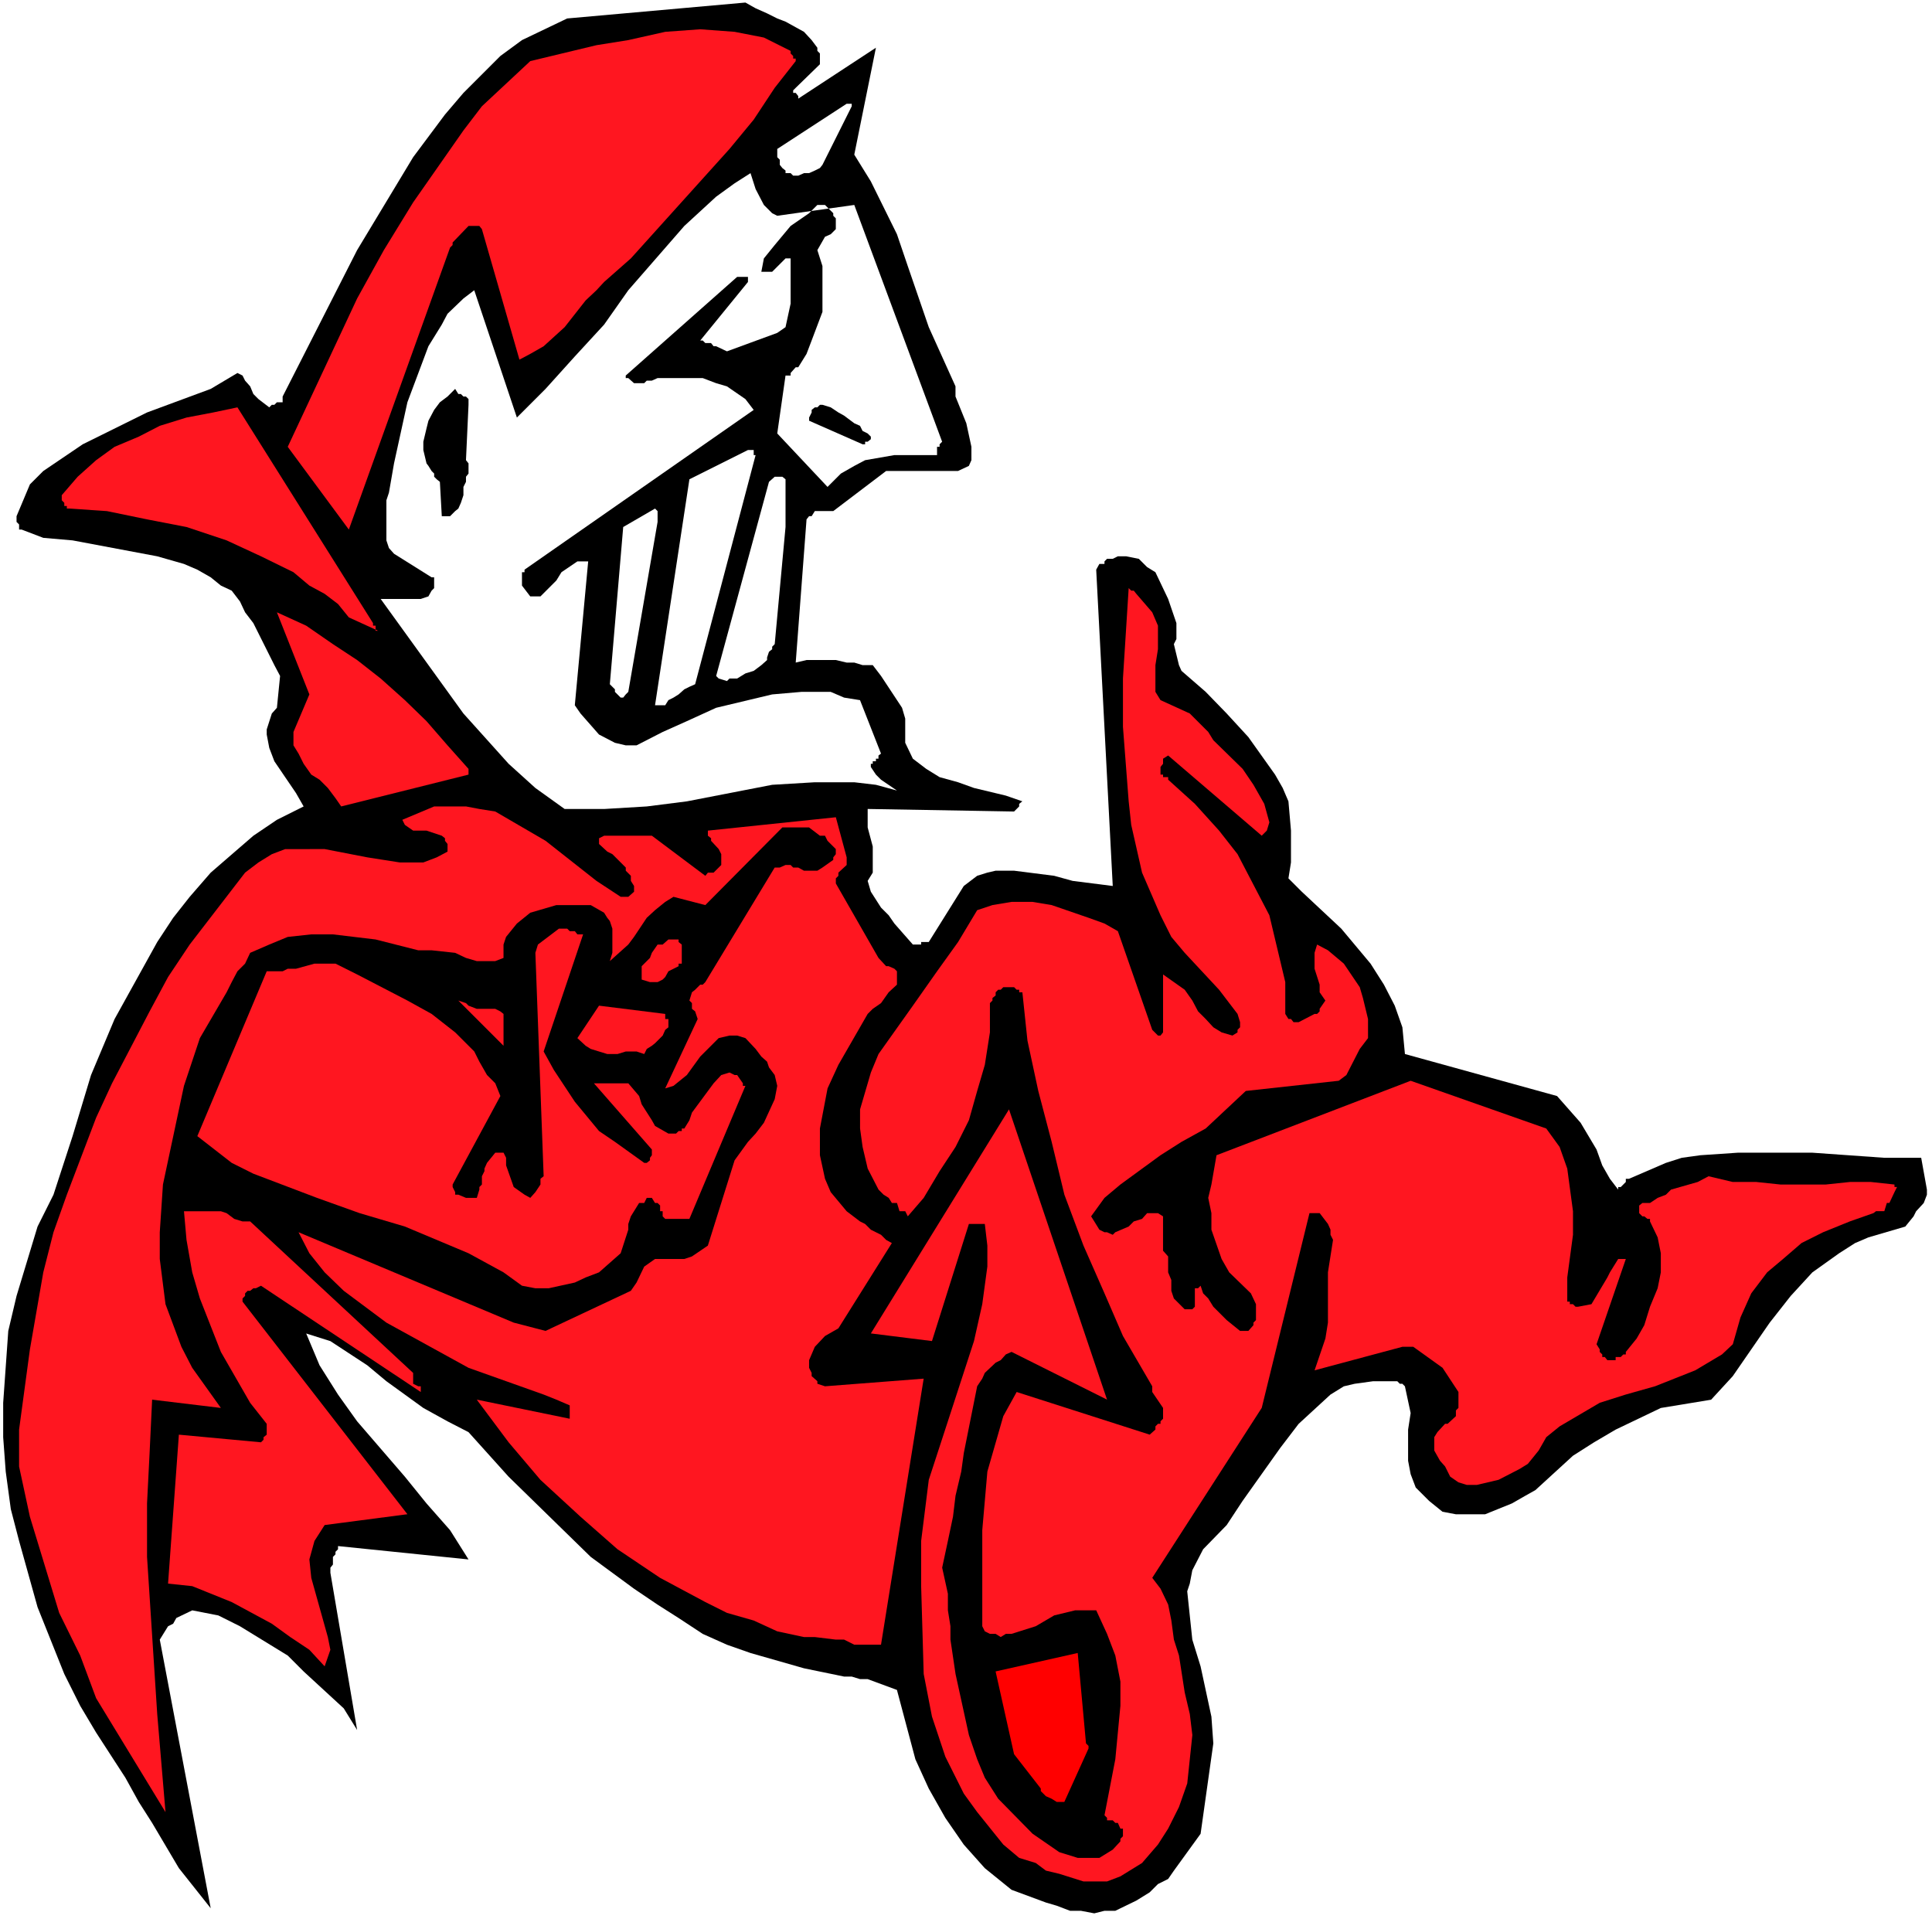
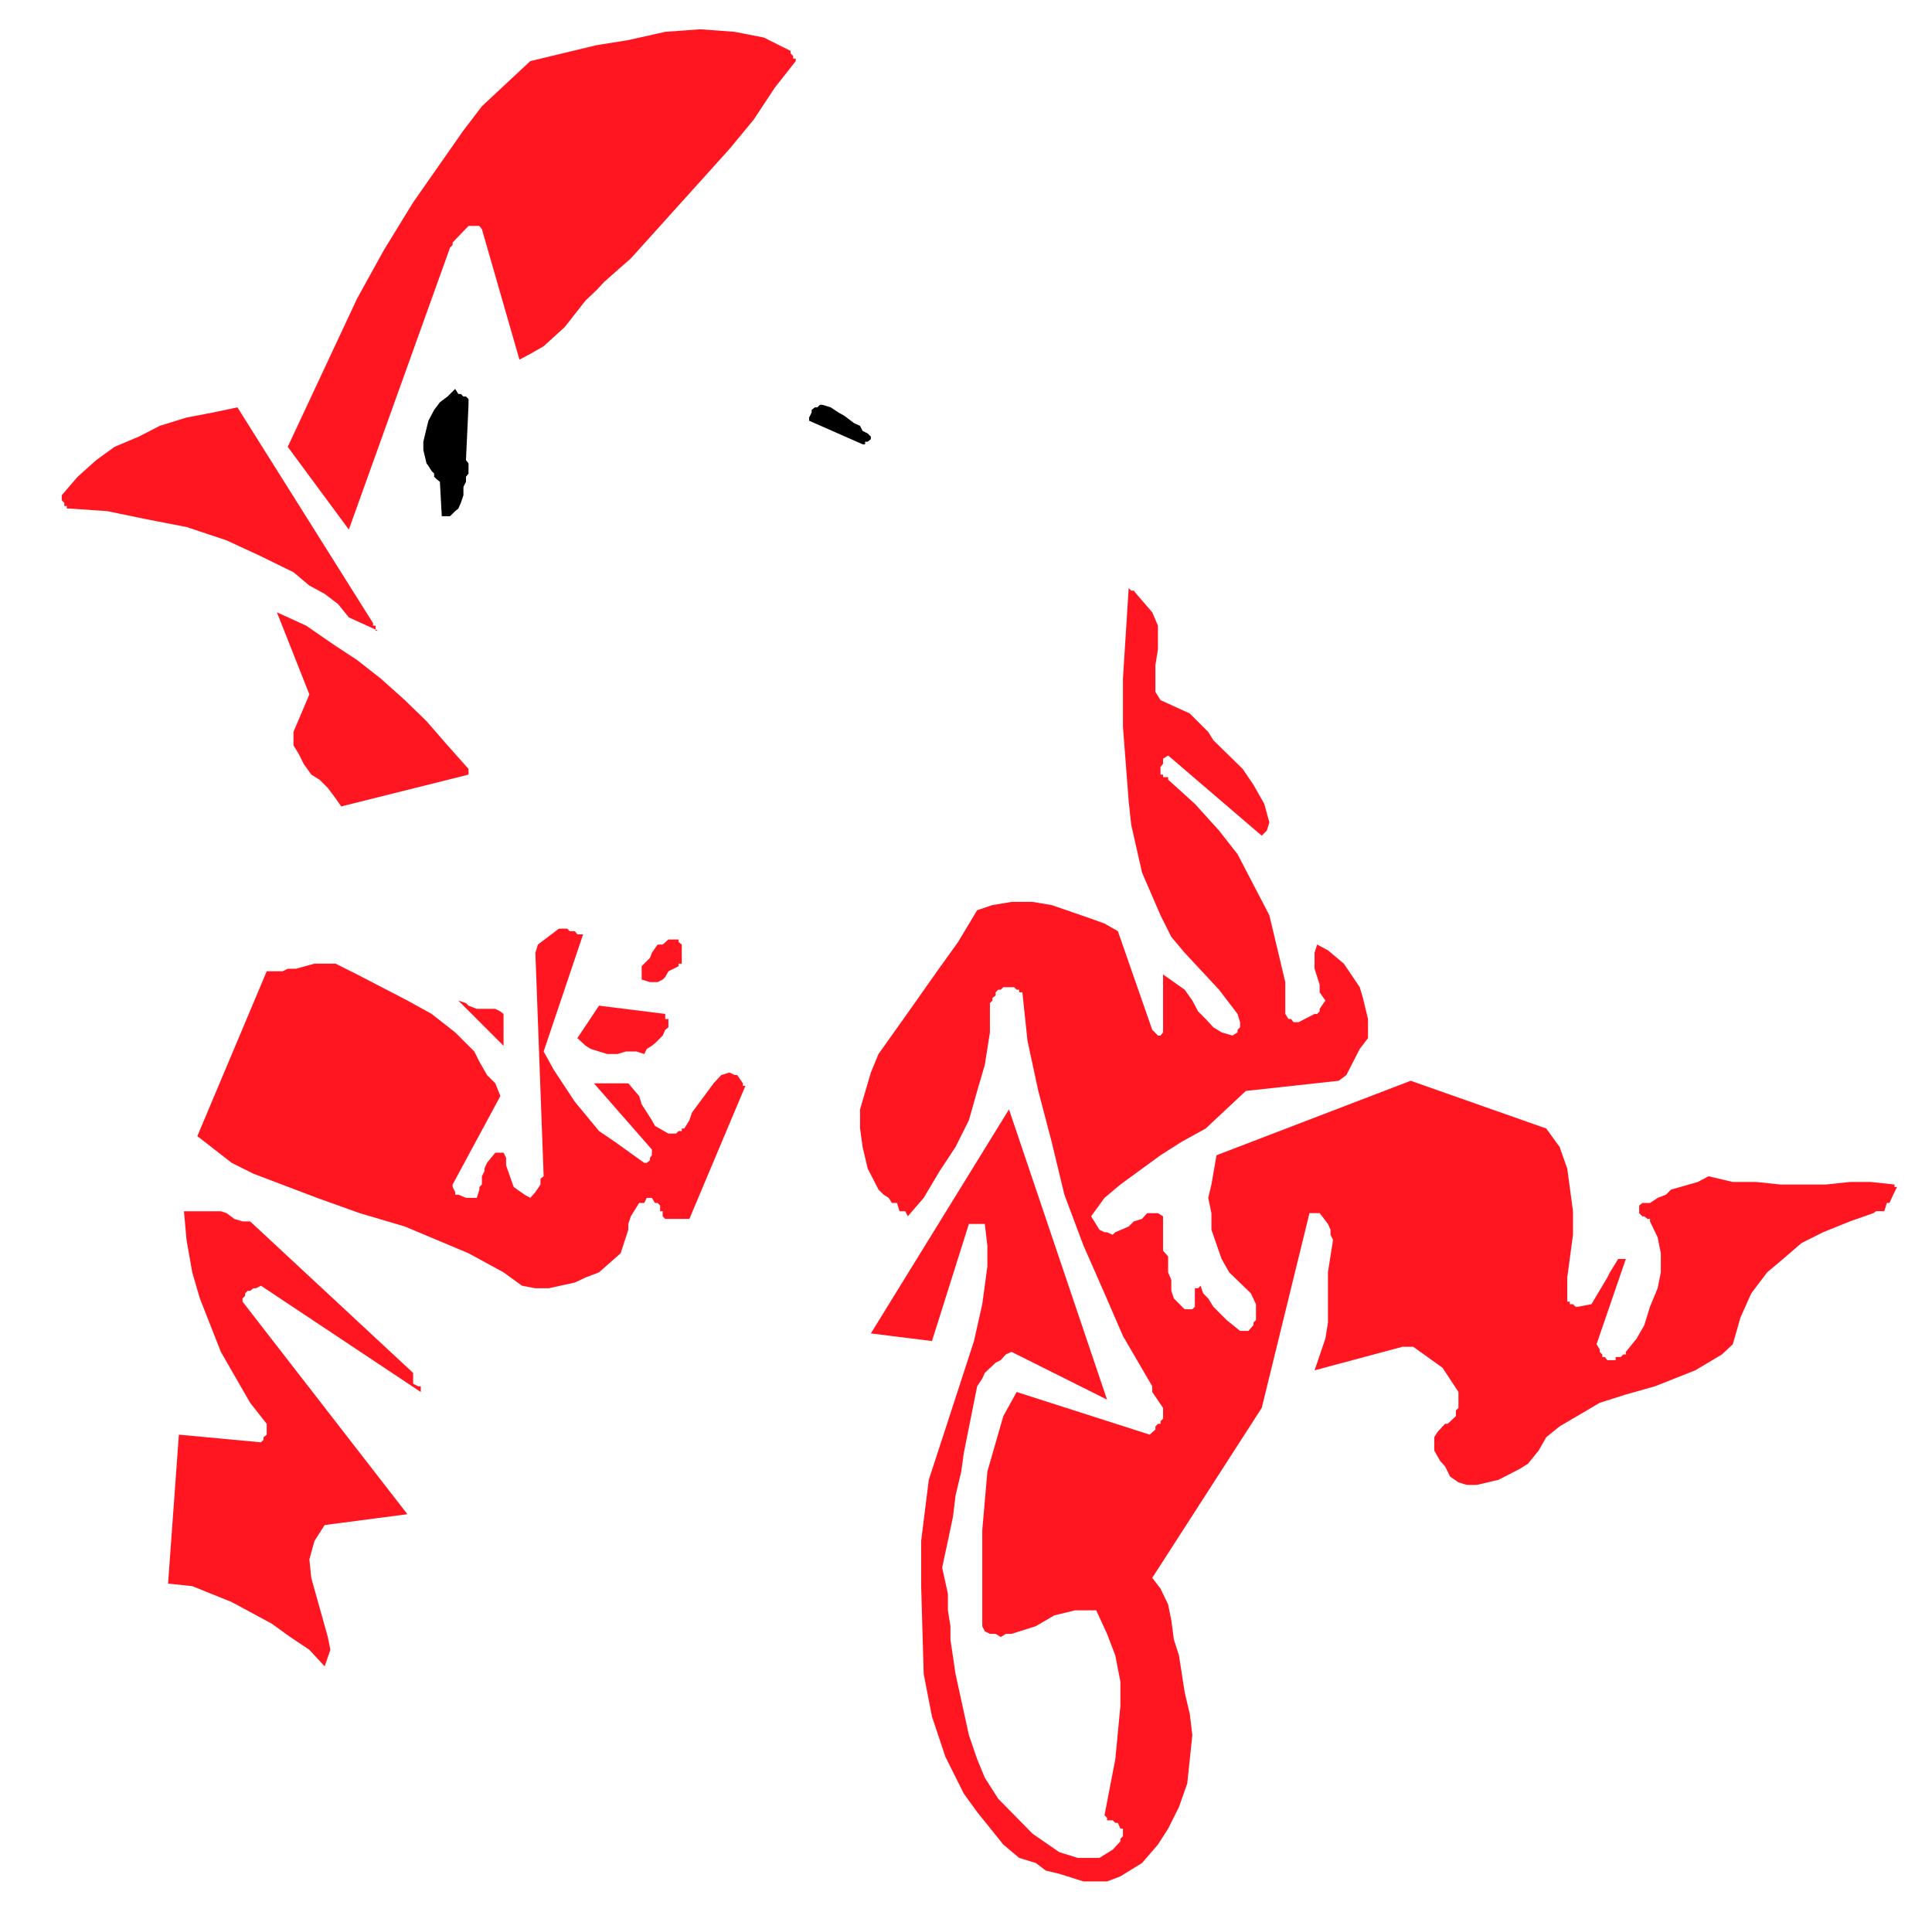
<svg xmlns="http://www.w3.org/2000/svg" xmlns:ns1="http://sodipodi.sourceforge.net/DTD/sodipodi-0.dtd" xmlns:ns2="http://www.inkscape.org/namespaces/inkscape" version="1.0" width="129.766mm" height="128.886mm" id="svg20" ns1:docname="Devil 45.wmf">
  <rect width="100%" height="100%" fill="#333333" stroke="none" />
  <ns1:namedview id="namedview20" pagecolor="#ffffff" bordercolor="#000000" borderopacity="0.25" ns2:showpageshadow="2" ns2:pageopacity="0.0" ns2:pagecheckerboard="0" ns2:deskcolor="#d1d1d1" ns2:document-units="mm" />
  <defs id="defs1">
    <pattern id="WMFhbasepattern" patternUnits="userSpaceOnUse" width="6" height="6" x="0" y="0" />
  </defs>
  <path style="fill:#ffffff;fill-opacity:1;fill-rule:evenodd;stroke:none" d="M 0,487.129 H 490.455 V 0 H 0 Z" id="path1" />
-   <path style="fill:#000000;fill-opacity:1;fill-rule:evenodd;stroke:none" d="m 489.163,301.971 -1.454,-8.078 h -9.373 l -18.261,-1.293 H 441.168 l -9.534,0.646 -4.686,0.646 -4.04,1.293 -9.373,4.039 h -0.808 v 0.808 l -1.293,1.293 h -0.646 v 0.646 l -2.101,-2.747 -1.939,-3.393 -1.454,-4.039 -4.04,-6.786 -5.979,-6.786 -38.622,-10.664 -0.646,-6.786 -1.939,-5.493 -2.747,-5.332 -3.394,-5.332 -7.434,-8.886 -10.019,-9.371 -0.808,-0.808 -2.586,-2.585 0.646,-4.039 v -8.078 l -0.646,-7.432 -1.454,-3.393 -1.939,-3.393 -6.787,-9.533 -5.494,-5.978 -5.333,-5.493 -6.141,-5.332 -0.646,-1.454 -1.293,-5.332 0.646,-1.293 v -4.039 l -2.101,-6.14 -3.232,-6.786 -2.101,-1.293 -2.101,-2.1 -3.232,-0.646 h -2.101 l -1.293,0.646 h -1.454 l -0.646,0.646 v 0.646 h -1.293 l -0.808,1.454 4.202,80.299 -10.181,-1.293 -4.686,-1.293 -10.181,-1.293 h -4.686 l -2.101,0.485 -2.586,0.808 -3.394,2.585 -8.888,14.218 h -1.939 v 0.646 h -2.101 l -4.686,-5.332 -1.454,-2.1 -1.939,-1.939 -2.586,-4.039 -0.808,-2.747 1.293,-2.1 v -6.624 l -1.293,-4.847 v -4.685 l 37.168,0.646 0.646,-0.646 0.646,-0.646 v -0.646 l 0.808,-0.646 -4.202,-1.454 -8.08,-1.939 -4.04,-1.454 -4.686,-1.293 -3.394,-2.1 -3.394,-2.585 -1.939,-4.039 v -6.14 l -0.808,-2.747 -5.333,-8.078 -2.101,-2.747 h -2.586 l -2.101,-0.646 h -1.939 l -2.747,-0.646 h -7.434 l -2.747,0.646 2.747,-36.353 0.646,-0.808 h 0.646 l 0.808,-1.293 h 1.939 0.646 2.101 l 13.413,-10.179 h 18.261 l 2.747,-1.293 0.646,-1.454 v -3.393 l -1.293,-5.978 -2.747,-6.786 v -2.585 l -6.787,-15.026 -5.333,-15.511 -2.747,-8.078 -6.626,-13.41 -4.202,-6.786 5.494,-27.143 -19.715,12.925 v -0.646 l -0.646,-0.808 h -0.646 v -0.646 l 0.646,-0.646 6.141,-5.978 v -2.747 l -0.646,-0.646 V 12.118 l -1.454,-1.939 -1.939,-2.1 -4.686,-2.585 -2.101,-0.808 -2.586,-1.293 -2.909,-1.293 -2.586,-1.454 -45.248,4.039 -11.474,5.493 -5.494,4.039 -9.373,9.371 -4.686,5.493 -8.08,10.825 -14.221,23.589 -18.907,37.161 v 1.454 h -1.454 l -0.646,0.646 h -0.646 l -0.646,0.646 -2.747,-2.1 -1.293,-1.293 -0.808,-1.939 -1.293,-1.454 -0.646,-1.293 -1.293,-0.646 -6.787,4.039 -16.16,5.978 -16.322,8.078 -10.019,6.786 -3.394,3.393 -3.394,8.078 v 1.454 l 0.646,0.646 v 1.293 h 0.646 l 5.494,2.1 7.434,0.646 21.493,4.039 6.787,1.939 3.394,1.454 3.394,1.939 2.586,2.1 2.747,1.293 2.101,2.747 1.293,2.747 2.101,2.747 5.333,10.664 1.454,2.747 -0.808,8.078 -1.293,1.454 -1.293,4.039 v 1.293 l 0.646,3.393 1.293,3.393 5.494,8.078 1.939,3.393 -6.787,3.393 -5.979,4.039 -10.827,9.371 -5.333,6.14 -4.202,5.332 -4.04,6.14 -10.827,19.55 -5.979,14.218 -4.686,15.511 -4.848,14.864 -4.04,8.078 -5.333,17.611 -2.101,8.886 -1.293,18.257 v 8.725 l 0.646,8.725 1.293,9.533 2.101,8.078 4.686,16.803 6.787,16.965 4.04,8.078 4.04,6.786 7.434,11.471 3.394,6.14 3.394,5.332 6.787,11.471 8.08,10.179 -12.928,-68.182 2.101,-3.393 1.293,-0.646 0.808,-1.454 4.04,-1.939 6.626,1.293 5.494,2.747 12.12,7.432 4.04,4.039 10.181,9.371 3.394,5.493 -6.787,-39.907 v -1.293 l 0.646,-0.808 v -1.939 l 0.646,-0.646 v -0.646 l 0.646,-0.646 v -0.808 l 33.128,3.393 -4.686,-7.432 -5.979,-6.786 -5.494,-6.786 -12.12,-14.056 -4.848,-6.786 -4.686,-7.432 -3.394,-8.078 6.141,1.939 9.373,6.14 4.848,4.039 9.373,6.786 6.141,3.393 5.333,2.747 10.181,11.31 20.846,20.358 10.989,8.078 5.979,4.039 5.333,3.393 6.141,4.039 6.141,2.747 5.979,2.1 13.574,3.878 10.181,2.1 h 1.939 l 2.101,0.646 h 1.939 l 7.434,2.747 4.686,17.611 3.394,7.432 4.202,7.432 4.686,6.786 5.333,5.978 6.787,5.493 8.726,3.231 2.747,0.808 3.394,1.293 h 2.747 l 3.394,0.646 2.586,-0.646 h 2.747 l 5.333,-2.585 3.394,-2.1 2.101,-2.1 2.586,-1.293 1.454,-2.1 6.787,-9.371 3.232,-22.943 -0.485,-6.786 -2.747,-12.764 -2.101,-6.786 -1.293,-12.279 0.646,-1.939 0.646,-3.393 2.747,-5.332 5.979,-6.14 4.04,-6.14 9.534,-13.41 4.686,-6.14 8.08,-7.432 3.394,-2.1 2.747,-0.646 4.686,-0.646 h 6.141 l 0.646,0.646 h 0.646 l 0.646,0.646 1.454,6.786 -0.646,4.201 v 7.917 l 0.646,3.393 1.293,3.393 3.394,3.393 3.394,2.747 3.394,0.646 h 7.434 l 6.787,-2.747 3.394,-1.939 2.586,-1.454 9.534,-8.725 5.333,-3.393 5.494,-3.231 11.474,-5.493 12.766,-2.1 5.494,-5.978 9.373,-13.572 5.333,-6.786 5.494,-5.978 6.787,-4.847 4.04,-2.585 3.394,-1.454 9.373,-2.747 2.101,-2.585 0.646,-1.293 1.939,-2.1 0.808,-2.1 z" id="path2" />
  <path style="fill:#ff1620;fill-opacity:1;fill-rule:evenodd;stroke:none" d="m 480.921,300.679 -5.979,-0.646 h -5.333 l -6.141,0.646 h -11.474 l -6.141,-0.646 h -5.979 l -6.141,-1.454 -2.747,1.454 -6.787,1.939 -1.293,1.293 -2.101,0.808 -1.939,1.293 h -1.939 l -0.808,0.646 v 1.939 l 0.808,0.808 h 0.485 l 0.808,0.646 h 0.646 v 0.646 l 1.939,4.039 0.808,4.039 v 4.847 l -0.808,4.039 -1.939,4.685 -1.454,4.685 -1.939,3.393 -2.747,3.393 v 0.646 h -0.646 l -0.646,0.646 h -1.293 v 0.808 h -2.101 l -0.646,-0.808 h -0.646 v -0.646 l -0.646,-0.646 V 342.525 l -0.808,-1.293 7.434,-21.65 h -1.939 l -2.101,3.393 -0.646,1.293 -4.04,6.786 -3.394,0.646 h -0.646 l -0.646,-0.646 h -0.808 v -0.646 h -0.646 v -6.14 l 1.454,-10.825 v -5.978 l -1.454,-10.825 -1.939,-5.493 -3.394,-4.685 -34.421,-12.118 -49.288,18.904 -1.293,7.432 -0.808,3.393 0.808,3.878 v 4.201 l 2.586,7.432 1.939,3.393 5.494,5.332 1.293,2.747 v 4.039 l -0.646,0.646 v 0.646 l -1.293,1.454 h -2.101 l -3.394,-2.747 -3.394,-3.393 -1.293,-2.1 -1.293,-1.293 -0.646,-1.939 -0.646,0.646 h -0.808 v 4.685 l -0.646,0.646 h -1.939 l -2.747,-2.747 -0.646,-1.939 v -2.747 l -0.808,-1.939 v -2.1 -1.939 l -1.293,-1.454 v -2.747 -1.293 -4.685 l -1.293,-0.808 h -2.747 l -1.293,1.454 -2.101,0.646 -1.293,1.293 -3.394,1.454 -0.646,0.646 -1.454,-0.646 h -0.646 l -1.293,-0.646 -1.293,-2.1 -0.808,-1.293 3.394,-4.685 4.04,-3.393 10.181,-7.432 5.333,-3.393 6.141,-3.393 10.181,-9.533 23.594,-2.585 1.939,-1.454 3.394,-6.624 2.101,-2.747 v -2.747 -2.1 l -1.293,-5.332 -0.808,-2.747 -4.04,-5.978 -4.04,-3.393 -2.747,-1.454 -0.646,2.1 v 4.039 l 1.293,4.039 v 1.939 l 1.454,2.1 -1.454,2.1 v 0.646 l -0.646,0.646 h -0.646 l -4.04,2.1 h -1.293 l -0.646,-0.808 h -0.646 l -0.808,-1.293 v -8.078 l -4.04,-16.965 -8.08,-15.511 -4.686,-5.978 -6.141,-6.786 -6.787,-6.14 v -0.646 h -1.293 v -0.646 h -0.646 v -1.939 l 0.646,-0.808 v -0.646 -0.646 l 1.293,-0.808 23.755,20.358 1.293,-1.293 0.646,-2.1 -1.293,-4.685 -2.747,-4.847 -2.747,-4.039 -7.434,-7.271 -1.293,-2.1 -4.686,-4.685 -7.434,-3.393 -1.293,-2.1 v -6.786 l 0.646,-4.039 v -5.978 l -1.454,-3.393 -4.04,-4.685 -0.646,-0.808 h -0.646 l -0.646,-0.646 -1.454,22.943 v 12.279 l 1.454,18.904 0.646,5.978 2.747,12.118 4.686,10.825 2.747,5.493 3.394,4.039 8.726,9.371 4.686,6.14 0.646,2.1 v 1.293 l -0.646,0.646 v 0.646 l -1.293,0.808 -2.747,-0.808 -2.101,-1.293 -1.939,-2.1 -1.939,-1.939 -1.454,-2.747 -1.939,-2.747 -5.494,-3.878 v 14.056 0.646 l -0.646,0.808 h -0.646 l -1.454,-1.454 -8.726,-25.043 -3.394,-1.939 -4.04,-1.454 -9.373,-3.231 -4.848,-0.808 h -5.333 l -4.848,0.808 -3.878,1.293 -4.848,8.078 -5.333,7.432 -6.141,8.725 -8.726,12.279 -1.939,4.685 -2.747,9.371 v 4.847 l 0.646,4.685 1.293,5.493 2.747,5.332 1.293,1.293 1.293,0.808 0.808,1.293 h 1.293 l 0.646,2.1 h 1.454 l 0.646,1.293 4.04,-4.685 4.04,-6.786 4.04,-6.14 3.394,-6.786 2.101,-7.432 1.939,-6.624 1.293,-8.24 v -7.432 l 0.646,-0.646 v -0.646 l 0.808,-0.646 v -0.808 l 0.646,-0.646 h 0.646 l 0.646,-0.646 h 2.747 l 0.646,0.646 h 0.646 v 0.646 h 0.808 l 1.293,12.279 2.747,12.764 3.394,12.925 3.232,13.41 4.848,12.925 5.333,12.118 4.686,10.825 7.434,12.764 v 1.454 l 2.747,4.039 v 2.747 l -0.646,0.646 v 0.646 h -0.646 l -0.646,0.646 v 0.808 l -1.454,1.293 -33.774,-10.825 -3.394,6.14 -4.04,14.056 -1.293,14.864 v 8.24 16.157 l 0.646,1.293 1.293,0.646 h 1.454 l 1.293,0.808 1.293,-0.808 h 1.454 l 6.141,-1.939 4.686,-2.747 5.333,-1.293 h 5.333 l 2.747,5.978 2.101,5.493 1.293,6.624 v 6.14 l -1.293,13.572 -2.747,14.218 0.646,0.646 v 0.646 h 1.454 l 0.646,0.646 h 0.646 l 0.646,1.454 h 0.646 v 1.939 l -0.646,0.646 v 0.646 l -1.939,2.1 -3.394,2.1 h -5.494 l -4.686,-1.454 -6.787,-4.685 -8.726,-8.886 -3.394,-5.332 -1.939,-4.685 -2.101,-6.14 -3.394,-15.511 -1.293,-8.725 v -3.393 l -0.646,-4.039 v -4.201 l -1.454,-6.624 1.454,-6.786 1.293,-6.14 0.646,-5.332 1.454,-6.14 0.646,-4.685 3.394,-16.965 1.293,-1.939 0.646,-1.454 2.747,-2.585 1.293,-0.646 1.293,-1.454 1.454,-0.646 24.24,12.118 -24.886,-73.675 -35.067,56.872 15.514,1.939 9.373,-29.729 h 4.04 l 0.646,5.493 v 5.332 l -1.293,9.533 -2.101,9.371 -6.626,20.358 -4.848,14.864 -1.939,15.511 v 11.471 l 0.646,22.296 2.101,10.825 3.394,10.179 4.686,9.371 3.394,4.685 6.626,8.24 4.04,3.393 4.202,1.293 2.586,1.939 3.394,0.808 6.141,1.939 h 5.979 l 3.394,-1.293 5.494,-3.393 4.04,-4.685 2.586,-4.039 2.747,-5.493 2.101,-5.978 1.293,-12.279 -0.646,-5.332 -1.293,-5.493 -1.454,-9.371 -1.293,-4.039 -0.646,-4.847 -0.808,-4.039 -1.939,-4.039 -2.101,-2.747 27.795,-43.139 12.12,-49.44 h 2.586 l 2.101,2.747 0.646,1.454 v 1.293 l 0.646,1.293 -1.293,8.24 v 12.764 l -0.646,4.039 -2.747,8.078 22.301,-5.978 h 2.747 l 7.434,5.332 4.04,6.14 v 4.039 l -0.646,0.646 v 1.454 l -2.101,1.939 h -0.646 l -1.939,2.1 -0.808,1.293 v 3.393 l 1.454,2.585 1.293,1.454 1.293,2.585 2.101,1.454 2.101,0.646 h 2.586 l 5.494,-1.293 5.333,-2.747 2.101,-1.293 2.747,-3.393 1.939,-3.393 3.394,-2.747 10.181,-5.978 6.626,-2.1 7.434,-2.1 10.181,-4.039 6.787,-4.039 2.747,-2.585 1.939,-6.786 2.747,-6.14 4.04,-5.332 4.04,-3.393 4.686,-4.039 5.494,-2.747 6.787,-2.747 5.979,-2.1 0.646,-0.485 h 0.646 1.454 l 0.646,-2.1 h 0.646 l 1.293,-2.747 0.646,-1.293 h -0.646 z" id="path3" />
-   <path style="fill:#ff0000;fill-opacity:1;fill-rule:evenodd;stroke:none" d="m 275.689,442.536 -2.101,-22.943 -20.846,4.685 4.686,21.004 6.787,8.725 v 0.646 l 0.646,0.646 0.646,0.646 1.454,0.646 1.293,0.808 h 1.293 0.646 l 6.141,-13.572 v -0.646 z" id="path4" />
-   <path style="fill:#ffffff;fill-opacity:1;fill-rule:evenodd;stroke:none" d="m 239.168,112.128 -22.301,-60.103 -19.554,2.747 -1.293,-0.646 -2.101,-2.1 -2.101,-4.039 -1.293,-4.039 -4.04,2.585 -4.686,3.393 -8.08,7.432 -14.221,16.318 -6.141,8.725 -7.434,8.078 -7.434,8.24 -7.272,7.271 -10.827,-32.314 -2.747,2.1 -4.04,3.878 -1.454,2.747 -3.394,5.493 -5.333,14.218 -3.394,15.511 -1.293,7.432 -0.646,1.939 v 10.179 l 0.646,1.939 1.293,1.454 9.534,5.978 h 0.646 v 2.747 l -0.646,0.646 -0.808,1.454 -1.939,0.646 H 96.637 l 21.008,29.082 11.474,12.764 6.787,6.14 7.434,5.332 h 10.019 l 10.827,-0.646 10.181,-1.293 21.654,-4.201 10.827,-0.646 h 10.019 l 5.494,0.646 5.333,1.454 -4.04,-2.747 -1.293,-1.293 -1.293,-1.939 v -0.808 h 0.485 v -0.646 h 0.808 v -0.646 h 0.646 v -0.808 l 0.646,-0.485 -5.333,-13.572 -4.04,-0.646 -3.394,-1.454 h -7.434 l -7.434,0.646 -14.221,3.393 -7.434,3.393 -6.141,2.747 -6.626,3.393 h -2.747 l -2.747,-0.646 -4.04,-2.1 -4.686,-5.332 -1.454,-2.1 3.394,-36.514 h -2.747 l -4.04,2.747 -1.293,2.1 -4.04,4.039 h -2.586 l -2.101,-2.747 v -3.393 h 0.646 v -0.646 l 58.176,-40.554 -2.101,-2.747 -4.686,-3.231 -2.747,-0.808 -3.394,-1.293 h -11.474 l -1.454,0.646 h -1.293 l -0.646,0.646 h -2.586 l -1.454,-1.293 h -0.646 v -0.646 l 28.28,-25.043 h 2.747 v 1.293 L 177.76,86.439 h 0.646 l 0.646,0.646 h 1.454 l 0.646,0.808 h 0.646 l 2.747,1.293 12.766,-4.685 2.101,-1.454 1.293,-5.978 v -9.533 -1.939 h -1.293 l -3.394,3.393 h -2.747 l 0.646,-3.393 2.747,-3.393 4.04,-4.847 4.686,-3.231 2.101,-2.1 h 1.939 l 2.101,2.1 v 0.646 l 0.646,0.646 v 2.747 l -1.293,1.293 -1.454,0.646 -1.939,3.393 1.293,4.039 v 11.633 l -2.747,7.271 -1.293,3.393 -2.101,3.393 h -0.646 l -1.293,1.454 v 0.646 h -1.293 l -2.101,14.703 12.766,13.572 3.394,-3.393 3.394,-1.939 2.747,-1.454 7.434,-1.293 h 3.394 3.394 4.04 v -2.1 h 0.646 v -0.646 z" id="path5" />
-   <path style="fill:#ff1620;fill-opacity:1;fill-rule:evenodd;stroke:none" d="m 234.481,349.957 -25.048,1.939 -1.939,-0.646 v -0.646 l -1.454,-1.293 v -0.808 l -0.646,-1.293 v -1.939 l 1.454,-3.393 2.586,-2.747 3.394,-1.939 13.574,-21.65 -1.454,-0.808 -1.293,-1.293 -2.586,-1.293 -1.454,-1.454 -1.293,-0.646 -3.394,-2.585 -4.04,-4.847 -1.454,-3.393 -1.293,-5.978 v -6.786 l 1.939,-10.179 2.747,-5.978 7.434,-12.925 1.293,-1.293 2.101,-1.454 1.939,-2.747 2.101,-1.939 v -3.393 l -0.646,-0.646 -1.454,-0.646 h -0.646 l -1.939,-2.1 -10.827,-18.904 v -1.293 l 0.646,-0.646 v -0.808 l 2.101,-1.939 v -0.646 -1.293 l -2.747,-10.179 -32.482,3.393 v 1.293 l 0.808,0.646 v 0.646 l 1.939,2.1 0.646,1.293 v 2.747 l -1.939,1.939 h -1.454 l -0.646,0.808 -13.574,-10.179 h -12.12 l -1.293,0.646 v 1.454 l 2.101,1.939 1.293,0.646 3.394,3.393 v 0.808 l 1.293,1.293 v 1.293 l 0.808,1.293 v 1.454 l -1.454,1.293 h -1.293 -0.646 l -6.141,-4.039 -12.928,-10.179 -12.766,-7.432 -4.04,-0.646 -3.394,-0.646 h -8.08 l -8.08,3.393 0.646,1.293 2.101,1.454 h 3.394 l 3.878,1.293 0.808,0.646 v 0.646 l 0.646,0.808 v 1.939 l -2.747,1.454 -3.394,1.293 h -5.979 l -8.242,-1.293 -10.827,-2.1 H 72.397 l -3.394,1.293 -3.394,2.1 -3.394,2.585 -14.059,18.257 -5.494,8.24 -4.686,8.725 -9.534,18.257 -4.04,8.725 -7.434,19.55 -3.394,9.533 -2.586,10.179 -3.394,19.55 -2.747,20.358 v 9.371 l 2.747,12.764 7.434,24.397 5.333,10.825 4.04,10.825 17.614,28.921 -2.101,-24.882 -2.586,-39.907 v -13.572 l 0.646,-12.764 0.646,-13.572 17.453,2.1 -7.272,-10.179 -2.747,-5.332 -4.04,-10.825 -1.454,-11.471 v -6.786 l 0.808,-12.118 5.333,-25.043 4.04,-12.118 6.787,-11.633 1.293,-2.585 1.454,-2.747 1.939,-1.939 1.293,-2.747 4.848,-2.1 4.686,-1.939 5.979,-0.646 h 5.494 l 10.827,1.293 10.827,2.747 h 3.394 l 5.979,0.646 2.747,1.293 2.747,0.808 h 4.686 l 2.101,-0.808 v -3.393 l 0.646,-1.939 2.747,-3.393 3.394,-2.747 6.626,-1.939 h 8.726 l 3.394,1.939 0.808,1.293 0.646,0.808 0.646,1.939 v 6.14 l -0.646,2.1 4.686,-4.201 1.454,-1.939 3.232,-4.847 2.101,-1.939 2.586,-2.1 2.101,-1.293 8.08,2.1 19.554,-19.711 h 6.787 l 2.747,2.1 h 1.293 l 0.646,1.293 2.101,2.1 v 1.293 l -0.646,0.808 v 0.646 l -2.747,1.939 -1.293,0.808 h -3.394 l -1.454,-0.808 h -1.293 l -0.646,-0.646 h -1.293 l -1.454,0.646 h -1.293 l -17.614,29.082 -0.646,0.646 h -0.646 l -1.293,1.293 -0.808,0.646 -0.646,2.1 0.646,0.646 v 1.454 l 0.808,0.646 0.646,1.939 -8.242,17.611 2.101,-0.646 3.394,-2.747 3.394,-4.685 4.686,-4.685 2.747,-0.646 h 1.939 l 2.101,0.646 2.586,2.747 1.454,1.939 1.454,1.293 0.485,1.454 1.454,1.939 0.646,2.747 -0.646,3.393 -2.747,5.978 -2.101,2.747 -1.939,2.1 -3.394,4.685 -6.787,21.65 -4.04,2.747 -1.939,0.646 h -2.101 -1.939 -1.454 -1.939 l -2.747,1.939 -1.939,4.039 -1.454,2.1 -21.654,10.179 -8.08,-2.1 -54.621,-22.943 2.747,5.332 3.878,4.847 4.848,4.685 10.827,8.078 20.846,11.471 19.069,6.786 3.232,1.293 3.394,1.454 v 3.393 l -23.594,-4.847 8.08,10.825 8.08,9.533 10.181,9.371 9.373,8.24 10.827,7.271 11.474,6.14 5.494,2.747 6.787,1.939 5.979,2.747 6.787,1.454 h 2.747 l 5.333,0.646 h 2.101 l 2.586,1.293 h 6.787 z" id="path6" />
  <path style="fill:#000000;fill-opacity:1;fill-rule:evenodd;stroke:none" d="m 220.261,110.028 -1.293,-0.646 -0.646,-1.293 -1.454,-0.646 -1.939,-1.454 -0.646,-0.485 -1.454,-0.808 -1.939,-1.293 -2.101,-0.646 h -0.646 l -0.646,0.646 h -0.646 l -0.808,0.646 v 0.646 l -0.646,1.293 v 0.808 l 13.574,5.978 h 0.646 v -0.646 h 0.646 l 0.808,-0.646 v -0.646 z" id="path7" />
-   <path style="fill:#ffffff;fill-opacity:1;fill-rule:evenodd;stroke:none" d="m 214.928,26.336 -17.614,11.471 v 0.646 1.454 l 0.646,0.646 v 0.646 0.646 l 0.646,0.808 0.808,0.646 v 0.646 h 1.293 l 0.646,0.646 h 1.293 l 1.454,-0.646 h 1.293 l 1.454,-0.646 1.293,-0.646 0.646,-0.808 7.434,-14.864 v -0.646 z" id="path8" />
  <path style="fill:#ff1620;fill-opacity:1;fill-rule:evenodd;stroke:none" d="m 200.707,12.925 -6.787,-3.393 -7.434,-1.454 -8.726,-0.646 -8.888,0.646 -9.373,2.1 -8.08,1.293 -16.806,4.039 -12.282,11.471 -4.686,6.14 -12.766,18.257 -7.434,12.118 -6.787,12.279 -17.614,37.645 15.514,21.004 25.694,-71.575 0.646,-0.646 v -0.646 l 4.04,-4.201 h 2.747 l 0.646,0.808 9.534,33.122 2.747,-1.454 3.394,-1.939 5.333,-4.847 5.333,-6.786 2.747,-2.585 1.939,-2.1 6.787,-5.978 25.048,-27.79 6.141,-7.432 5.333,-8.078 5.333,-6.786 v -0.646 h -0.646 v -0.646 l -0.646,-0.646 z" id="path9" />
  <path style="fill:#ffffff;fill-opacity:1;fill-rule:evenodd;stroke:none" d="m 199.414,133.779 v -9.371 -0.808 -0.646 -0.646 -0.646 l -0.808,-0.646 h -0.646 -1.293 l -1.454,1.293 -13.413,49.278 0.646,0.646 2.101,0.646 0.646,-0.646 h 1.939 l 2.101,-1.293 2.101,-0.646 1.939,-1.454 1.454,-1.293 v -0.646 l 0.485,-1.454 0.808,-0.646 v -0.646 l 0.646,-0.646 z" id="path10" />
  <path style="fill:#ffffff;fill-opacity:1;fill-rule:evenodd;stroke:none" d="m 191.334,115.521 v -1.293 h -0.808 -0.646 l -14.867,7.432 -8.726,57.357 h 1.293 1.293 l 0.808,-1.293 1.293,-0.646 1.293,-0.808 1.454,-1.293 1.293,-0.646 1.454,-0.646 15.352,-58.165 z" id="path11" />
  <path style="fill:#ff1620;fill-opacity:1;fill-rule:evenodd;stroke:none" d="m 188.587,274.989 -1.454,-2.1 h -0.646 l -1.293,-0.646 -2.101,0.646 -1.939,2.1 -5.494,7.432 -0.646,1.939 -1.293,2.1 h -0.646 v 0.646 h -0.808 l -0.646,0.646 h -1.939 l -3.394,-1.939 -0.808,-1.454 -2.586,-4.039 -0.646,-2.1 -2.747,-3.231 h -0.646 -1.293 -6.787 l 14.706,16.803 v 1.454 l -0.485,0.646 v 0.646 l -0.808,0.646 h -0.646 l -7.434,-5.332 -4.04,-2.747 -6.141,-7.432 -5.333,-8.078 -2.586,-4.685 10.019,-29.729 h -1.454 l -0.646,-0.808 h -1.293 l -0.646,-0.646 h -2.101 l -5.333,4.039 -0.646,2.1 2.101,56.711 -0.808,0.646 v 1.454 l -1.293,1.939 -1.293,1.454 -1.454,-0.808 -2.747,-1.939 -1.939,-5.493 v -1.939 l -0.646,-1.293 h -2.101 l -2.101,2.585 -0.646,1.454 v 0.646 l -0.646,1.293 v 2.1 l -0.646,0.646 v 0.646 l -0.646,2.1 h -2.101 -0.646 l -1.939,-0.808 h -0.808 v -0.646 l -0.646,-1.293 v -0.646 l 12.12,-22.458 -1.293,-3.231 -2.101,-2.1 -1.939,-3.393 -1.293,-2.585 -4.848,-4.847 -5.979,-4.685 -6.141,-3.393 -12.766,-6.624 -5.494,-2.747 H 79.83 l -4.686,1.293 h -2.101 l -1.293,0.646 h -4.04 l -17.614,41.846 8.726,6.786 5.494,2.747 16.16,6.14 10.827,3.878 11.474,3.393 16.16,6.786 8.888,4.847 4.686,3.393 3.394,0.646 h 3.394 l 6.626,-1.454 2.747,-1.293 3.394,-1.293 5.494,-4.847 1.939,-5.978 v -1.454 l 0.646,-1.939 2.101,-3.393 h 0.646 0.646 l 0.646,-1.293 h 1.293 l 0.808,1.293 h 0.646 l 0.646,0.646 v 1.454 h 0.646 v 1.293 l 0.646,0.646 h 6.141 l 14.221,-33.768 h -0.646 z" id="path12" />
  <path style="fill:#ff1620;fill-opacity:1;fill-rule:evenodd;stroke:none" d="m 173.073,243.16 v -1.293 -2.1 l -0.808,-0.646 v -0.646 h -1.939 -0.646 l -1.454,1.293 h -1.293 l -1.454,2.1 -0.485,1.293 -1.454,1.454 -0.646,0.646 v 0.646 0.646 0.808 0.646 0.646 l 2.101,0.646 h 0.485 1.454 l 1.293,-0.646 0.646,-0.646 0.808,-1.454 1.293,-0.646 1.293,-0.646 v -0.646 h 0.808 v -0.646 z" id="path13" />
  <path style="fill:#ff1620;fill-opacity:1;fill-rule:evenodd;stroke:none" d="m 169.68,258.671 h -0.808 v -1.293 l -16.806,-2.1 -5.494,8.24 2.101,1.939 1.293,0.808 2.101,0.646 2.101,0.646 h 2.586 l 2.101,-0.646 h 2.747 l 1.939,0.646 0.646,-1.293 1.293,-0.808 0.808,-0.646 0.646,-0.646 1.293,-1.293 0.646,-1.454 0.808,-0.646 z" id="path14" />
  <path style="fill:#ffffff;fill-opacity:1;fill-rule:evenodd;stroke:none" d="m 166.933,132.486 v -0.646 -0.808 -1.293 l -0.646,-0.646 -8.08,4.685 -3.394,39.907 0.646,0.646 0.646,0.646 v 0.646 l 0.646,0.646 0.808,0.808 h 0.646 l 0.646,-0.808 0.646,-0.646 z" id="path15" />
  <path style="fill:#ff1620;fill-opacity:1;fill-rule:evenodd;stroke:none" d="m 127.825,263.518 v -0.646 -0.808 -0.646 -0.646 -2.1 -1.293 l -0.808,-0.646 -1.293,-0.646 h -1.293 -2.101 -1.293 l -2.101,-0.808 -0.646,-0.646 -1.939,-0.646 11.474,11.471 v -0.646 -0.646 z" id="path16" />
  <path style="fill:#ff1620;fill-opacity:1;fill-rule:evenodd;stroke:none" d="m 118.937,195.175 -5.333,-5.978 -5.333,-6.14 -5.494,-5.332 -6.141,-5.493 -5.979,-4.685 -6.141,-4.039 -6.787,-4.685 -7.434,-3.393 8.242,20.842 -4.04,9.533 v 3.393 l 1.293,2.1 1.293,2.585 1.939,2.747 2.101,1.293 2.101,2.1 1.939,2.585 1.454,2.1 32.32,-8.078 z" id="path17" />
  <path style="fill:#000000;fill-opacity:1;fill-rule:evenodd;stroke:none" d="m 118.291,116.814 0.646,-14.056 v -0.646 -0.808 l -0.646,-0.646 h -0.646 l -0.646,-0.646 h -0.646 l -0.808,-1.293 -1.939,1.939 -1.939,1.454 -1.454,1.939 -1.454,2.747 -0.485,1.939 -0.808,3.393 v 2.1 l 0.808,3.393 0.485,0.646 0.808,1.293 0.646,0.646 v 0.808 l 0.646,0.646 0.808,0.646 0.485,8.725 h 2.101 l 1.293,-1.293 0.808,-0.646 0.646,-1.454 0.646,-1.939 v -2.1 l 0.646,-1.293 v -1.293 l 0.646,-0.808 v -0.646 -0.646 -0.646 -0.646 z" id="path18" />
  <path style="fill:#ff1620;fill-opacity:1;fill-rule:evenodd;stroke:none" d="m 106.817,353.35 v -1.454 h -0.646 l -1.293,-0.646 v -0.646 -0.646 -1.454 L 63.509,310.05 H 61.57 l -2.101,-0.646 -1.939,-1.454 -1.454,-0.485 H 53.49 51.55 49.45 46.702 l 0.646,7.271 1.454,8.24 1.939,6.624 5.333,13.572 7.434,12.925 4.202,5.332 v 2.747 l -0.808,0.646 v 0.646 l -0.646,0.646 -20.846,-1.939 -2.747,37.807 6.141,0.646 10.019,4.039 10.181,5.493 4.686,3.393 4.848,3.231 3.878,4.201 1.454,-4.201 -0.646,-3.231 -4.202,-15.026 -0.485,-4.685 1.293,-4.685 2.586,-4.039 21.008,-2.747 -41.854,-53.964 v -0.808 l 0.646,-0.646 v -0.646 l 0.646,-0.646 h 0.646 l 0.808,-0.646 h 0.646 l 1.293,-0.646 z" id="path19" />
  <path style="fill:#ff1620;fill-opacity:1;fill-rule:evenodd;stroke:none" d="m 94.697,158.175 -34.421,-54.772 -6.141,1.293 -6.787,1.293 -6.787,2.1 -5.333,2.747 -6.141,2.585 -4.686,3.393 -4.686,4.201 -4.04,4.685 v 0.646 0.646 l 0.646,0.646 v 0.808 h 0.646 v 0.646 h 0.646 l 9.534,0.646 10.181,2.1 10.019,1.939 10.181,3.393 8.726,4.039 8.242,4.039 4.04,3.393 3.878,2.1 3.394,2.585 2.747,3.393 7.434,3.393 h -0.646 v -0.646 -0.646 h -0.646 z" id="path20" />
</svg>